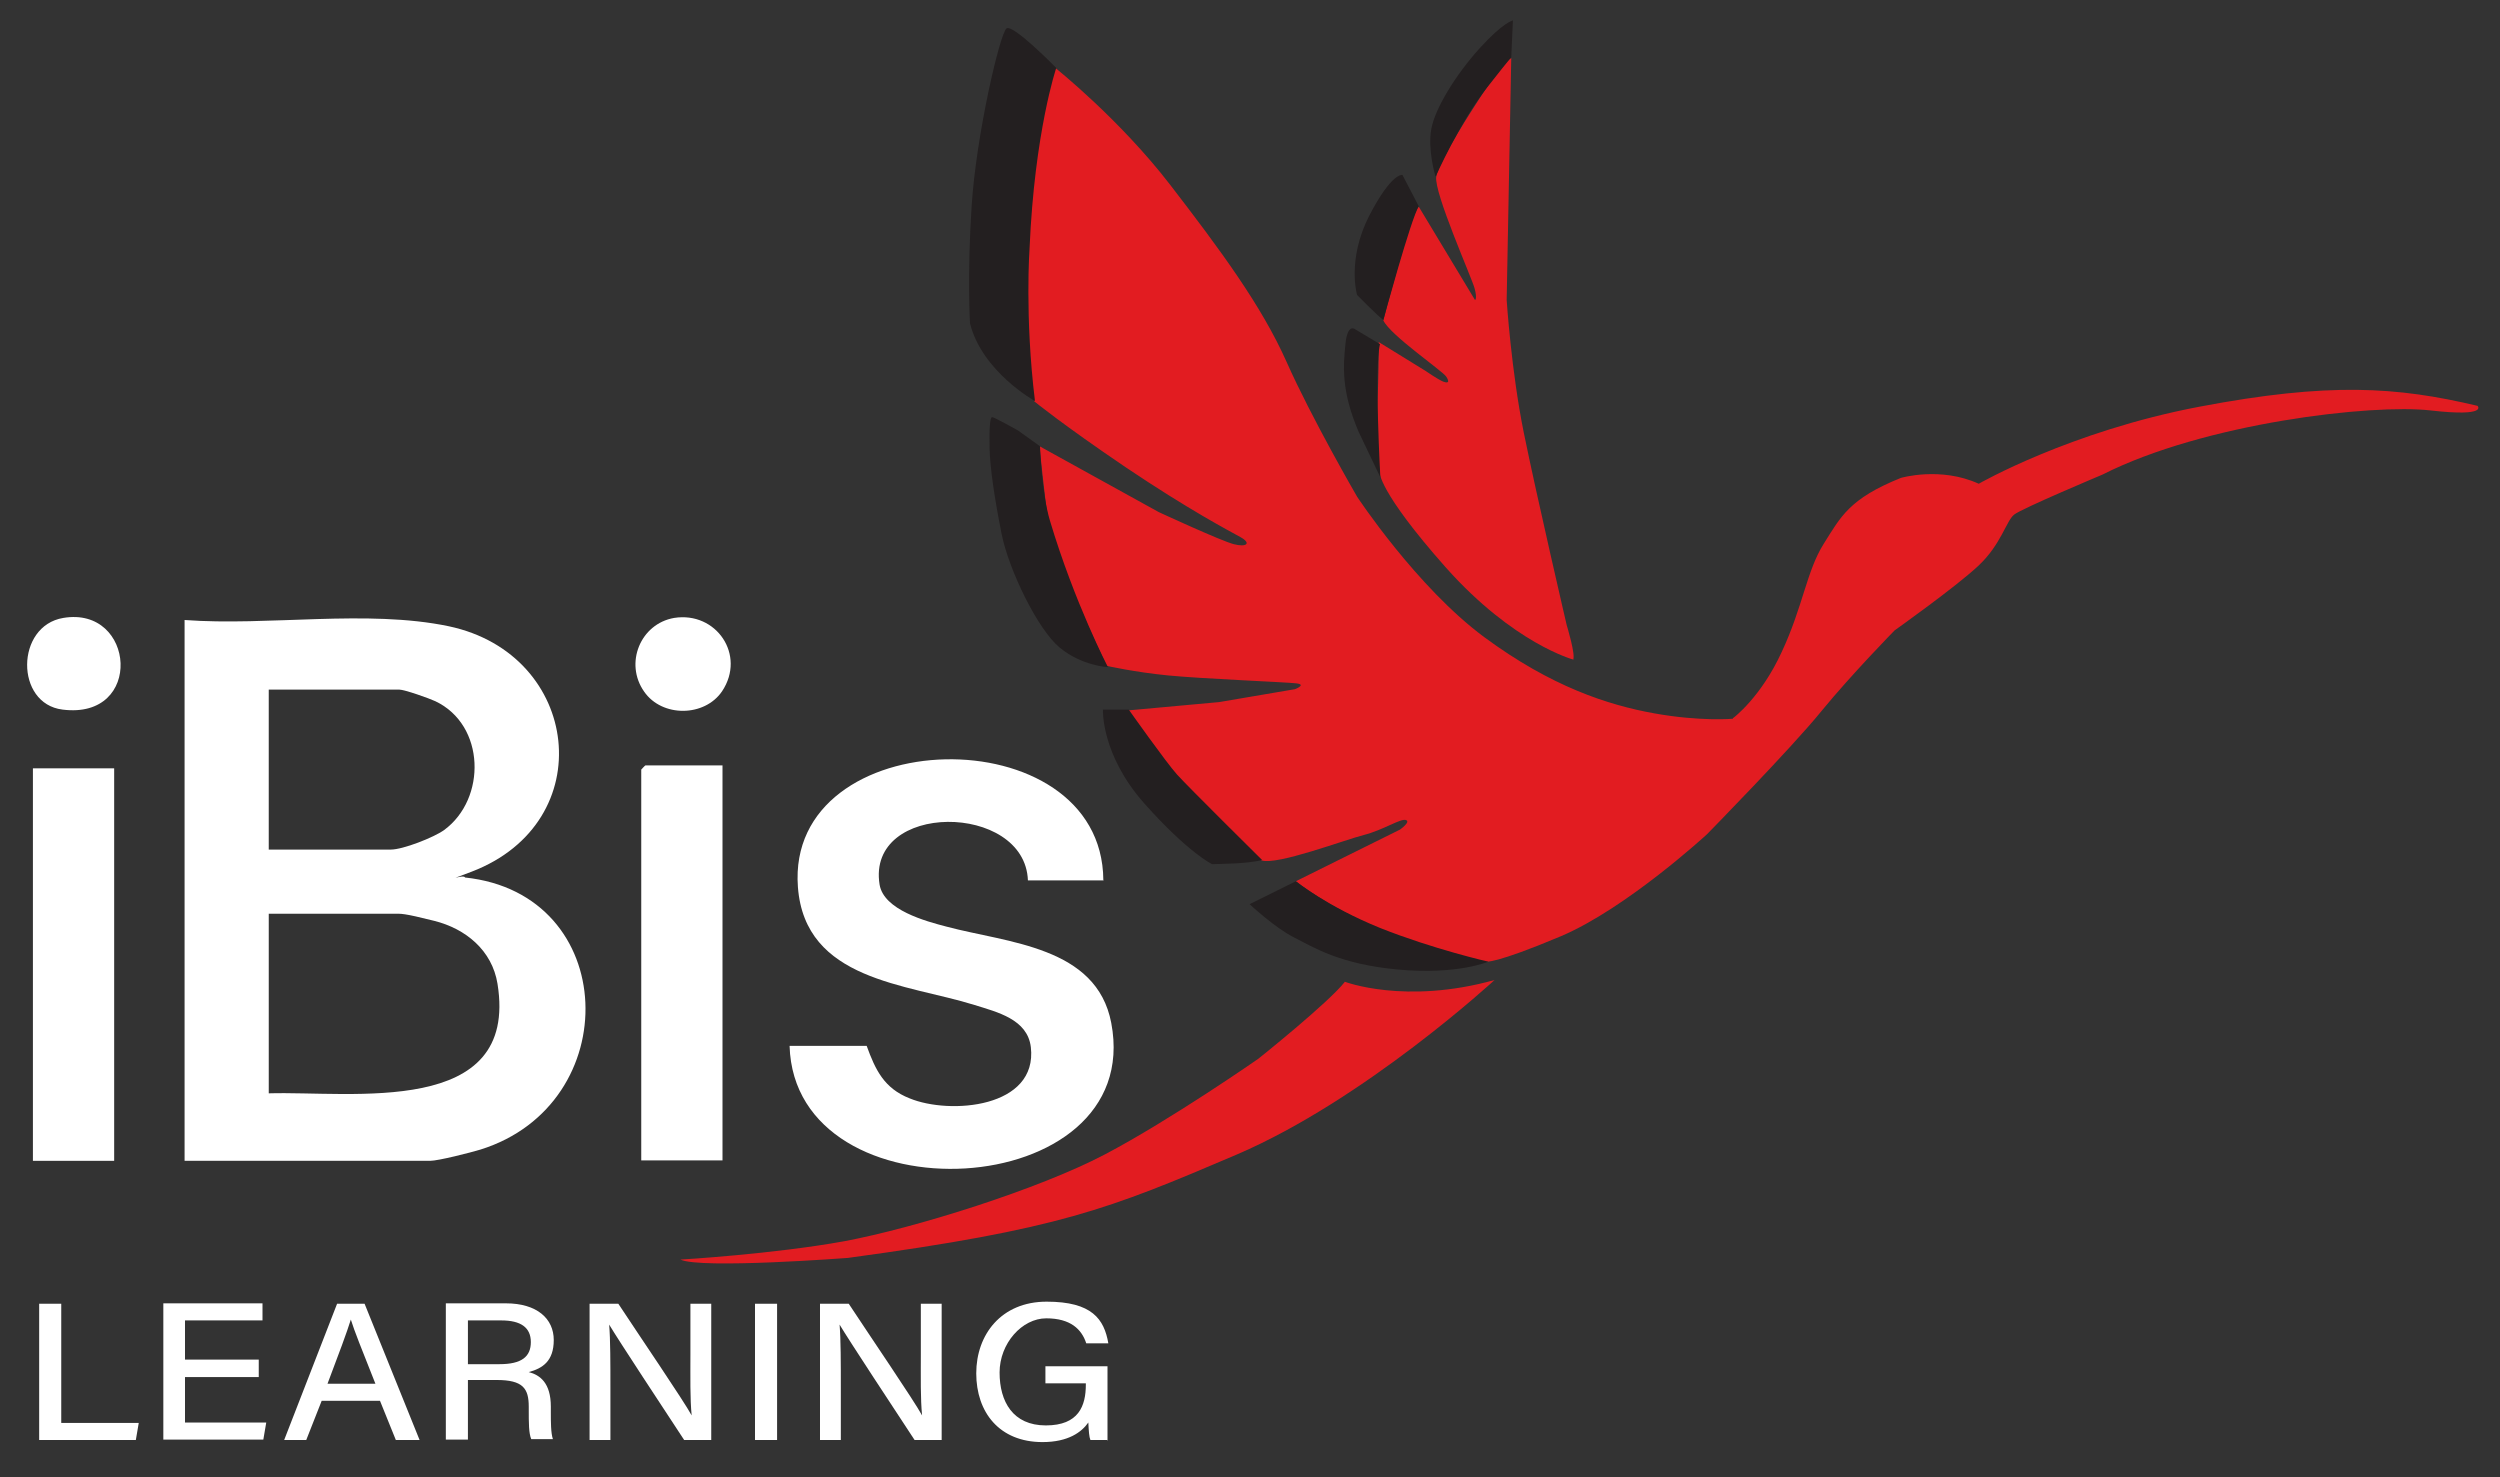
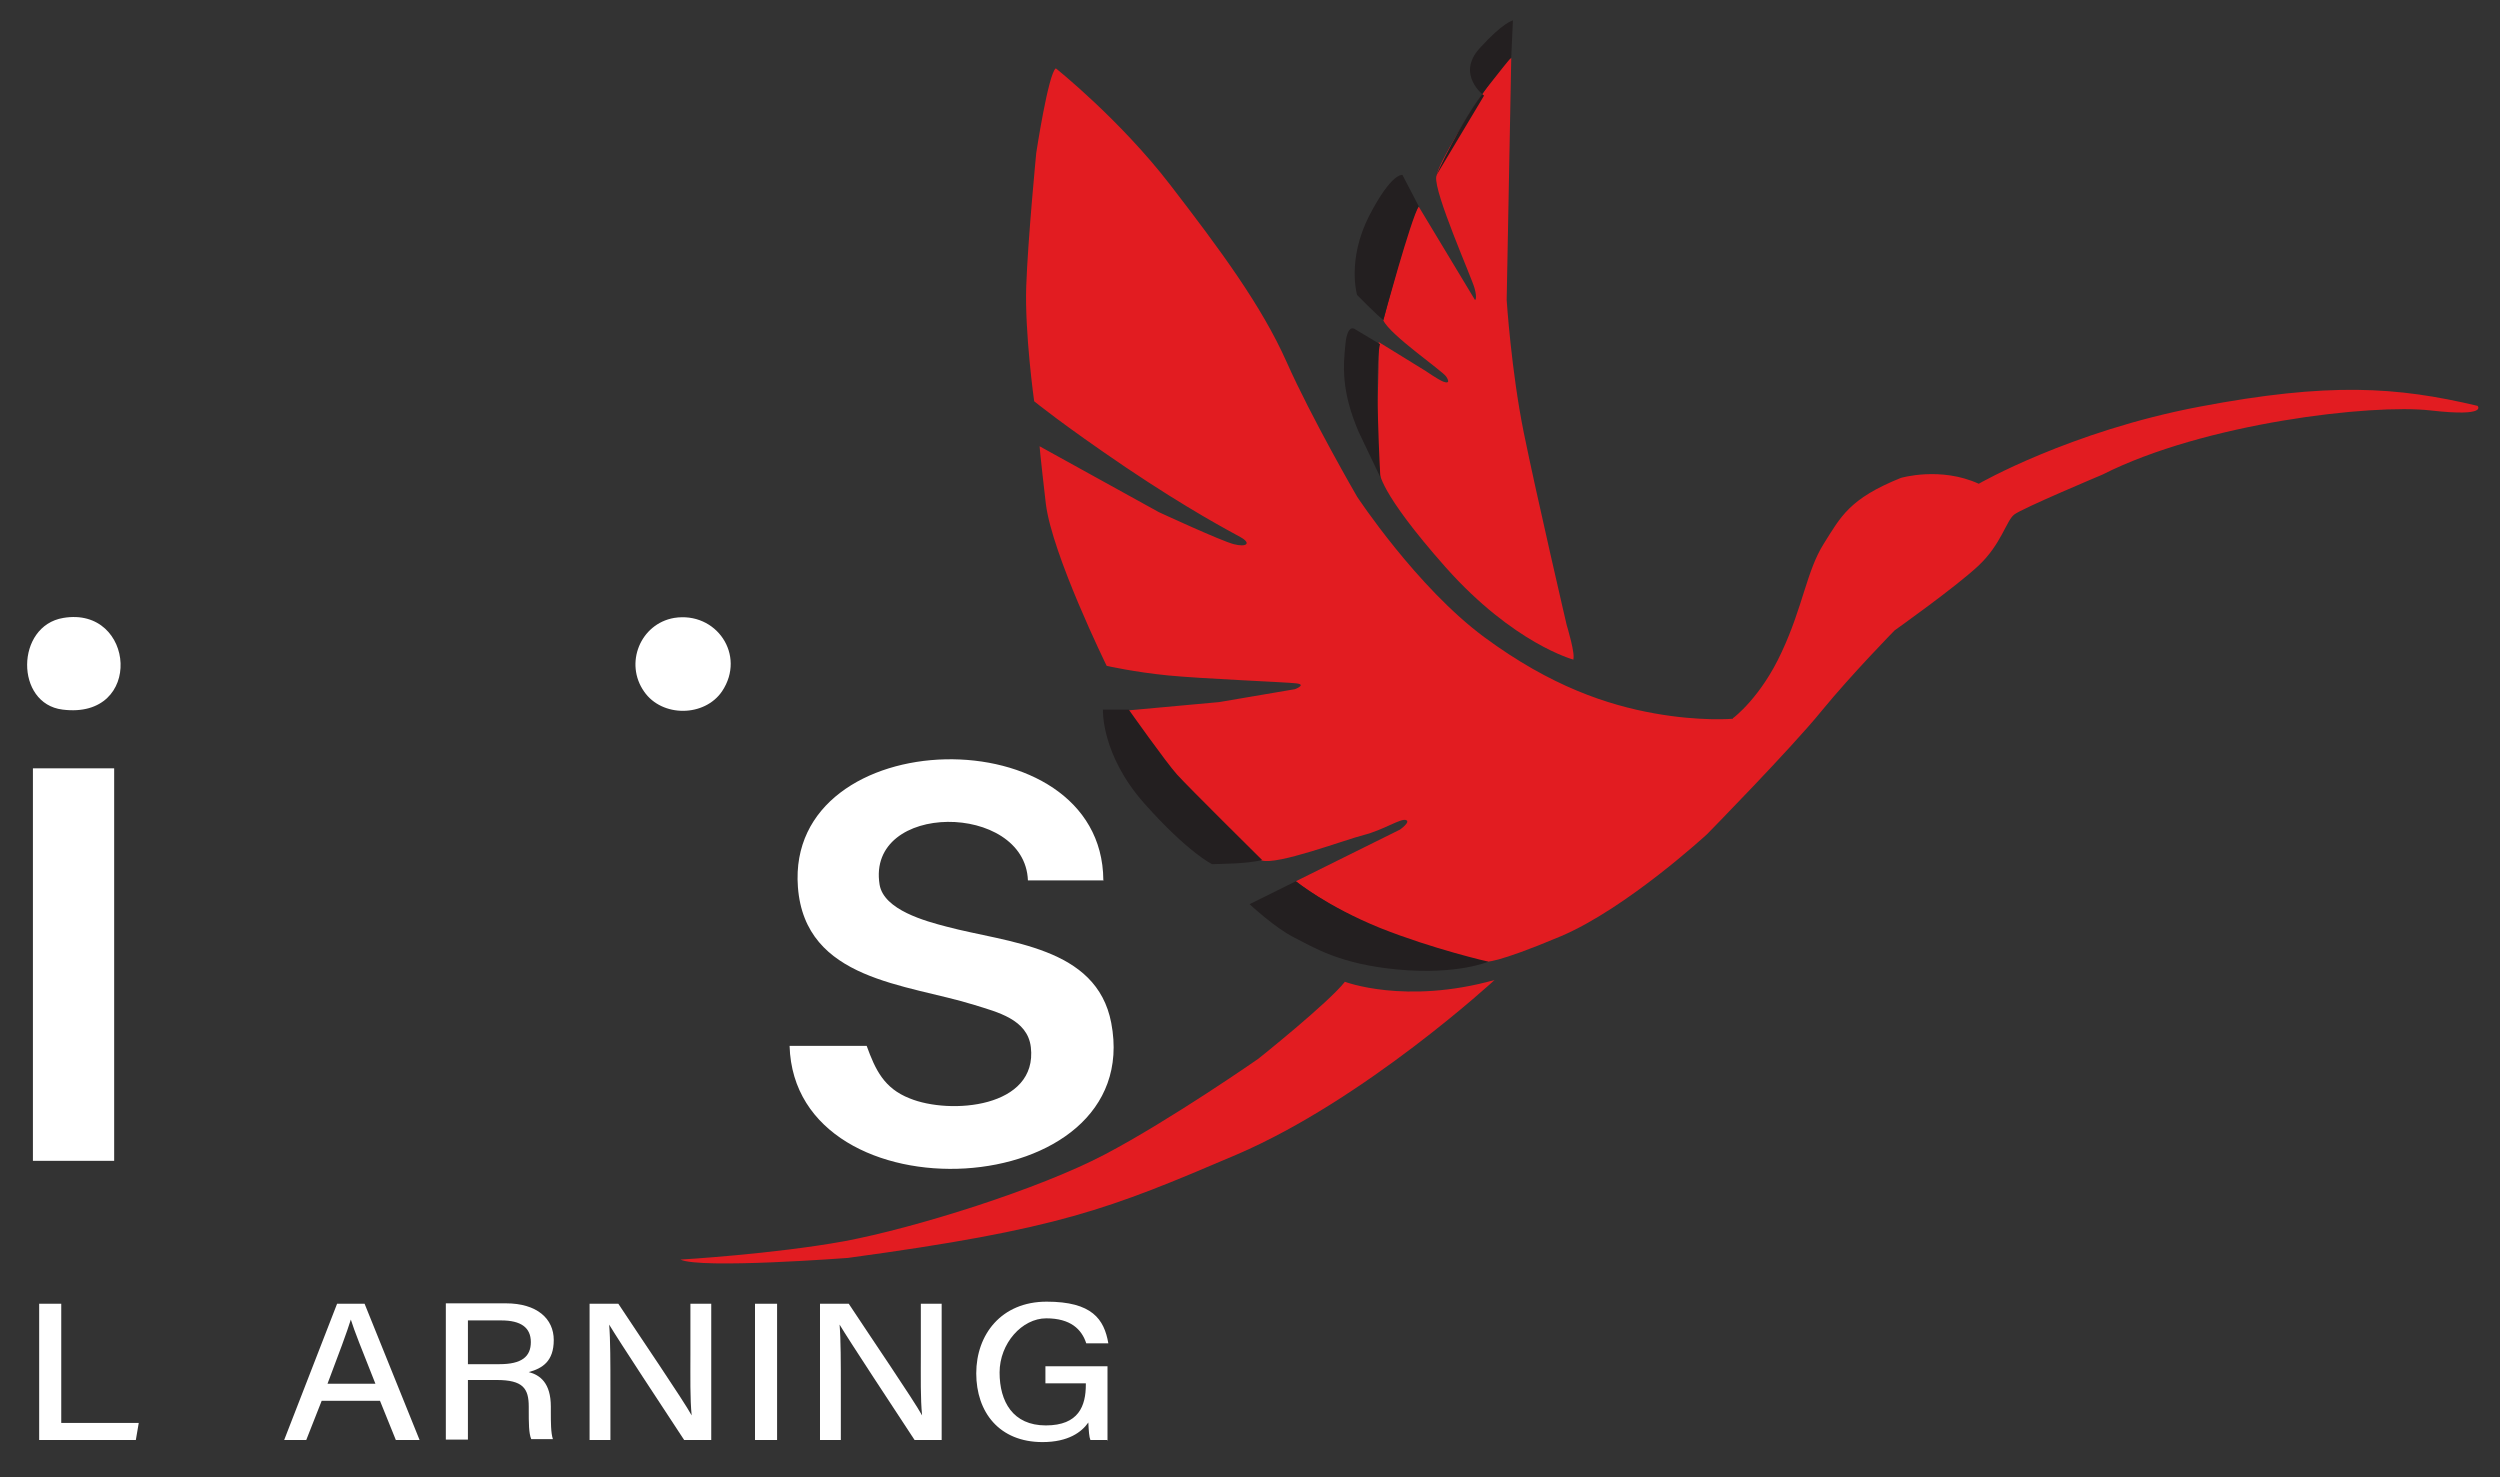
<svg xmlns="http://www.w3.org/2000/svg" id="Layer_1" version="1.1" viewBox="0 0 600 354.5">
  <rect x="0" y="0" width="600" height="354.5" fill="#333333" stroke="none" />
  <defs>
    <style>
      .st0 {
        fill: #fff;
      }

      .st1 {
        fill: #231f20;
      }

      .st2 {
        fill: #e21c21;
      }
    </style>
  </defs>
  <path class="st2" d="M416,172.3s6.6-4.9,11.6-15.8c5.1-10.9,6-19.5,10.1-26s6.1-10.8,18.5-15.8c0,0,9.5-2.8,18.7,1.4,0,0,21.9-12.6,53-18.5,31.1-5.9,47.3-4.8,66.7-.2,0,0,2.7,2.7-11.3,1.1s-54.2,3-78.7,15.4c0,0-19.3,8.1-21.2,9.6s-3.1,7.1-8.5,12.2-20.2,15.6-20.2,15.6c0,0-10.2,10.4-17.5,19.3-7.2,8.9-27.5,29.6-27.5,29.6,0,0-19.3,17.8-35.1,24.5-15.9,6.7-18,6.1-18,6.1,0,0-26.2-4.5-45.6-19.3l25-12.4s2.7-1.9,1.4-2.3-5.4,2.4-10.1,3.6-20.8,7.3-24.5,6.1-10.7-10.3-18.8-18.6c-4.5-4.6-13.3-17.4-13.3-17.4l21.9-2,18.2-3.1s2.9-1.1.3-1.4-22.7-1.1-30.8-1.9c-8.1-.8-14.7-2.3-14.7-2.3,0,0-13.1-26.7-14.6-38.9-1.4-12.1-1.5-13.8-1.5-13.8l28.6,15.8s14.9,6.9,18,7.7,4.3-.2,1.6-1.7-12.3-6.5-27.6-16.8c-15.2-10.3-21.9-15.8-21.9-15.8,0,0-2.3-16.4-1.9-27.7.4-11.3,2.4-31.9,2.4-31.9,0,0,2.9-19.1,4.7-20.3,0,0,15.3,12.2,27.4,27.9,12.1,15.7,22,29.1,28,42.6s16.9,32.3,16.9,32.3c0,0,14.3,21.7,30.5,33.7,16.1,11.9,29.7,16.3,40.8,18.3,11.1,2,18.9,1.3,18.9,1.3v-.2h.1Z" />
  <path class="st2" d="M377.6,158.3s-14.3-3.8-30.6-22.1c-16.3-18.4-15.9-22.9-15.9-22.9,0,0-1.1-10.8-.6-15.9.4-5.2.4-15.3.4-15.3l11.2,6.9s3.2,2.2,4.3,2.6,1.6.2.7-1.2-13.4-9.9-15.1-13.5c0,0,6.6-25.7,8.5-27.3l13.5,22.4s.6-.2-.1-2.8-9.8-23-9.2-26.8,9.5-17.4,9.5-17.4c0,0,5.8-9.3,8.5-11.1l-1.1,58.1s1.1,17,4.1,31.8,10.3,46.2,10.3,46.2c0,0,2.3,7.5,1.5,8.4h.1Z" />
  <path class="st2" d="M322.7,235.6s14.5,5.6,36-.4c0,0-31.1,28.7-61.9,41.9-30.9,13.2-42.6,17.9-93.3,24.8,0,0-35.4,2.7-40.2.4,0,0,22.2-1.3,39.3-4.4,17.1-3.2,46.7-12.5,62.5-20.8,15.8-8.3,36.9-23,36.9-23,0,0,16.8-13.4,20.8-18.5h-.1Z" />
-   <path class="st0" d="M44.3,148.8c20.1,1.5,43.8-2.6,63.4,1.5,31.7,6.7,36.6,47,5.5,58.9s-2-.6-1.6,1.4c37.2,3.9,38.6,54.4,3.7,65.3-2.3.7-10.1,2.7-12.1,2.7h-58.9v-129.8h0ZM64.5,203.9h29.3c2.9,0,10.3-2.9,12.8-4.7,10.2-7.5,9.9-25.2-2.1-30.9-1.5-.7-7.4-2.8-8.7-2.8h-31.3v38.3h0ZM64.5,262.4c19.8-.6,60.1,5.9,54.9-26.3-1.3-8-7.6-13.2-15.2-15.1s-7.8-1.7-9.8-1.7h-29.9v43h0Z" />
  <path class="st0" d="M264.9,211.3h-18.2c-.7-18.8-38.8-19-35.6,1,1,6.1,11.1,8.8,16.1,10.1,14.6,3.9,36,4.7,39.5,23.1,8.3,43.5-76,47.8-77.2,5.5h18.5c2.1,5.8,4.2,10.2,10.3,12.6,9.7,4,30.8,2.3,29.1-12.3-.8-6.7-8.1-8.4-13.5-10.1-16.3-5.1-40.7-5.8-42.4-28.3-3-39.8,73-41.4,73.3-1.7h0Z" />
-   <path class="st0" d="M173.4,183.7v94.8h-19.5v-93.8s.9-1,1-1h18.5Z" />
  <rect class="st0" x="7.9" y="184.4" width="19.5" height="94.2" />
  <path class="st0" d="M161.8,148.3c10.1-1.6,17.3,8.9,11.5,17.6-4.2,6.2-14.4,6.3-18.7.1-4.8-6.8-.9-16.3,7.2-17.7h0Z" />
  <path class="st0" d="M15.2,148.3c17.3-2.9,19.4,24.5-.2,22-11.4-1.4-11.3-20.1.2-22Z" />
  <g>
    <path class="st0" d="M9.4,312.9h5.3v28.6h18.6l-.7,4.1H9.4v-32.7Z" />
-     <path class="st0" d="M62.1,330.5h-17.7v10.9h19.5l-.7,4.1h-24v-32.7h23.8v4.1h-18.6v9.4h17.7v4.1h0Z" />
    <path class="st0" d="M77.2,336.2l-3.7,9.4h-5.3l12.7-32.7h6.6l13.2,32.7h-5.7l-3.8-9.4h-14.1.1ZM90.1,332.1c-3.3-8.3-5.1-12.8-5.9-15.4h0c-.9,2.9-2.9,8.3-5.6,15.4h11.5Z" />
    <path class="st0" d="M112.3,331.4v14.1h-5.3v-32.7h14.4c7.5,0,11.5,3.7,11.5,8.8s-2.7,6.8-6,7.7c2.7.7,5.3,2.6,5.3,8.3v1.4c0,2.2,0,5,.5,6.4h-5.2c-.6-1.4-.6-3.9-.6-7.1v-.7c0-4.4-1.4-6.4-7.7-6.4h-6.9v.2h0ZM112.3,327.4h7.6c5.3,0,7.5-1.8,7.5-5.3s-2.4-5.2-7.1-5.2h-8v10.5Z" />
    <path class="st0" d="M141.5,345.6v-32.7h6.9c5,7.6,15.7,23.3,17.6,26.8h0c-.4-4-.3-9.3-.3-14.6v-12.2h5v32.7h-6.5c-4.6-7-15.8-24-18-27.7h0c.3,3.6.3,9.3.3,15.2v12.5h-5Z" />
    <path class="st0" d="M186.5,312.9v32.7h-5.3v-32.7h5.3Z" />
    <path class="st0" d="M196.8,345.6v-32.7h6.9c5,7.6,15.7,23.3,17.6,26.8h0c-.4-4-.3-9.3-.3-14.6v-12.2h5v32.7h-6.5c-4.6-7-15.8-24-18-27.7h0c.3,3.6.3,9.3.3,15.2v12.5h-5Z" />
    <path class="st0" d="M265.7,345.6h-4c-.3-.7-.4-2.1-.5-4.2-1.6,2.3-4.8,4.7-11,4.7-10.4,0-15.9-7.2-15.9-16.5s6-17.2,16.9-17.2,13.8,4.2,14.8,10h-5.3c-1.1-3.4-3.8-6-9.6-6s-11.2,6-11.2,13,3.2,12.7,11.1,12.7,9.6-4.7,9.6-9.8v-.3h-9.7v-4.1h14.9v17.8h-.1Z" />
  </g>
  <path class="st1" d="M311,211.5s7.4,6,20.2,11.2c12.8,5.1,26,8.1,26,8.1,0,0-7.4,3.2-21.6,1.9s-20.4-5.4-25-7.7-10.7-8-10.7-8l11.1-5.5Z" />
  <path class="st1" d="M302.9,206.4s-17.7-17.5-20.4-20.5-11.6-15.6-11.6-15.6h-6.2s-.5,10.8,10,22.6,16.2,14.5,16.2,14.5c0,0,4.3-.1,5.9-.2,4.6-.3,6.1-.8,6.1-.8Z" />
-   <path class="st1" d="M265.8,160.1s-6.2-.3-11.5-4.7-12.2-18.7-13.9-27.2-2.8-15.9-2.9-20.6.1-7.5.6-7.5,6.2,3.2,6.2,3.2l5.3,3.8s.4,11.3,2.4,17.9c5.9,19.7,13.9,35.1,13.9,35.1h-.1Z" />
-   <path class="st1" d="M248.3,96.2s-12.6-7-15.5-18.6c0,0-.7-11.4.4-28.3,1.1-16.9,6.8-41.5,8.4-42.5s11.9,9.5,11.9,9.5c0,0-5.2,15.4-6.4,43.2,0,0-1.2,16.4,1.3,36.8h0Z" />
  <path class="st1" d="M331.3,114.9s-1.5-26.9-.1-32.3l-6-3.6s-1.8-1.5-2.3,3.6-1.1,11.1,3.2,21.1l5.3,11.1h-.1Z" />
  <path class="st1" d="M332,76.8s6.6-24.2,8.5-27.3l-3.9-7.5s-2.5-.8-8,9.8c-5.4,10.6-2.9,19-2.9,19,0,0,4.7,4.8,6.3,6Z" />
-   <path class="st1" d="M344.6,42.3s5.7-12.9,12.3-21.3,5.8-7.2,5.8-7.2l.4-8.9s-2.3.4-8,6.7c-5.7,6.3-10.7,14.4-11.6,19.4s1,11.3,1,11.3h.1Z" />
+   <path class="st1" d="M344.6,42.3s5.7-12.9,12.3-21.3,5.8-7.2,5.8-7.2l.4-8.9s-2.3.4-8,6.7s1,11.3,1,11.3h.1Z" />
</svg>